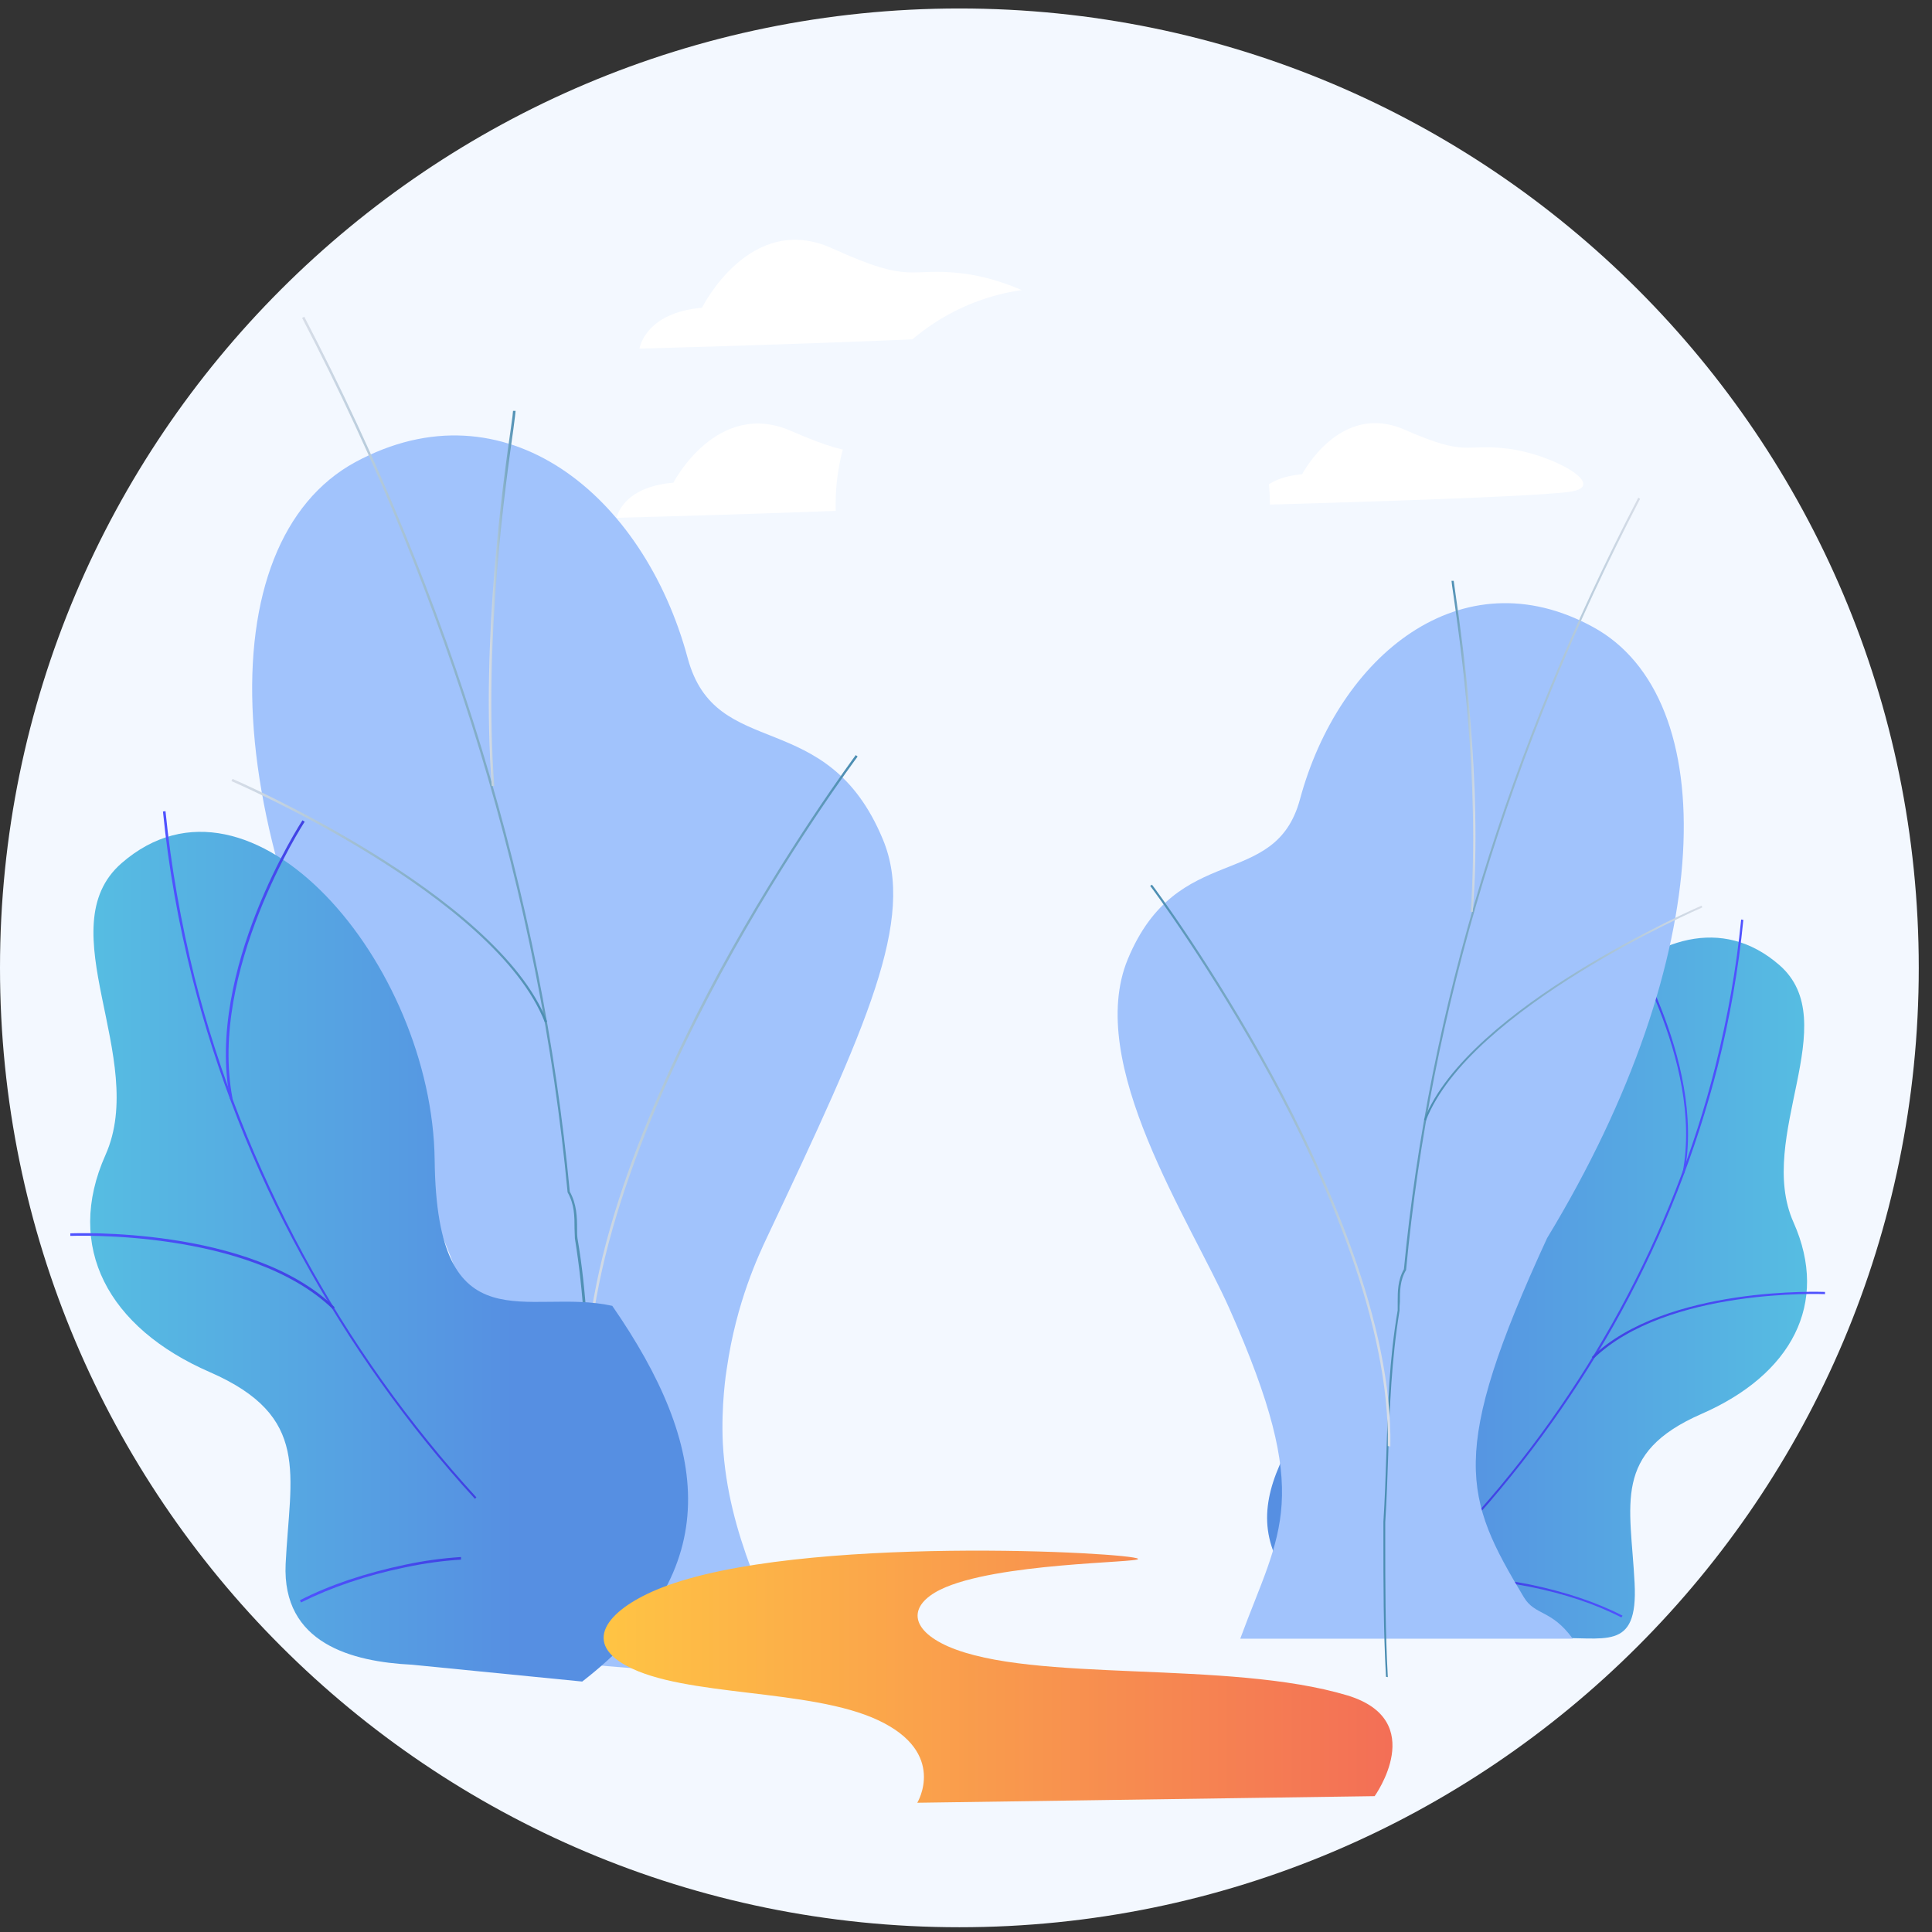
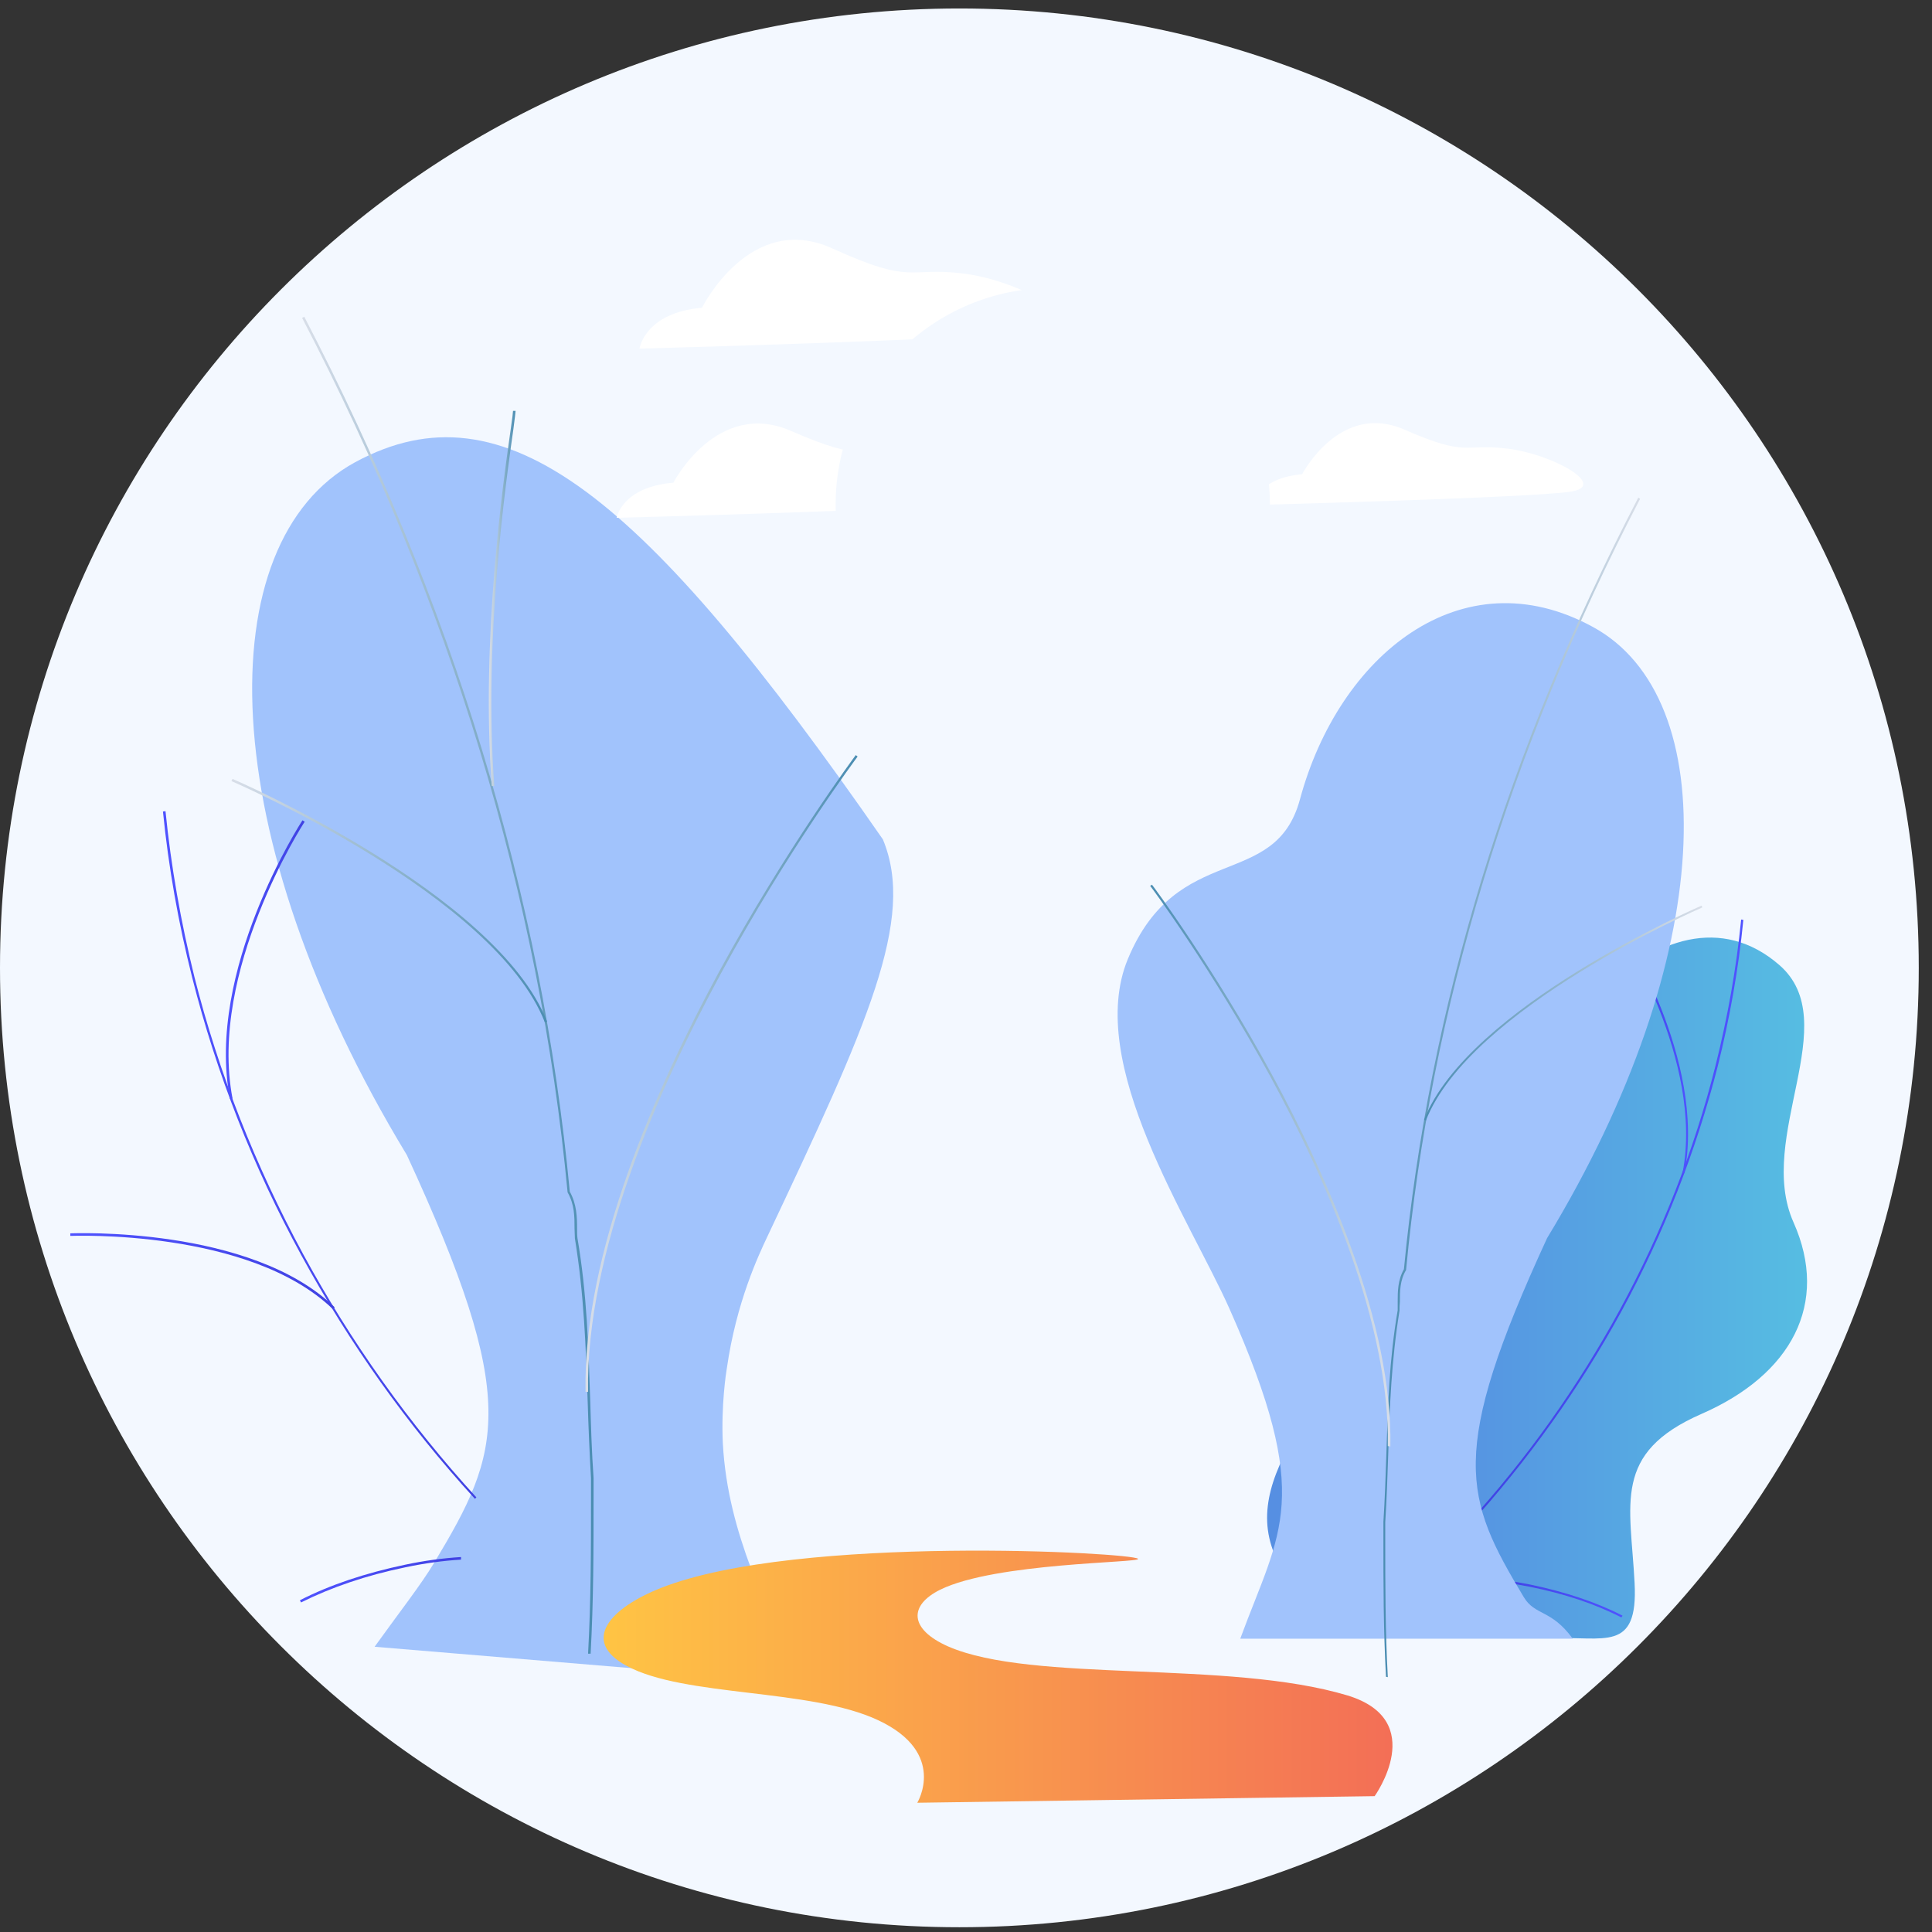
<svg xmlns="http://www.w3.org/2000/svg" width="142" height="142" viewBox="0 0 142 142" fill="none">
  <rect x="0" y="0" width="142" height="142" fill="#333333" stroke="none" />
  <path d="M70.513 141.65C109.457 141.65 141.027 110.08 141.027 71.136C141.027 32.193 109.457 0.623 70.513 0.623C31.57 0.623 0 32.193 0 71.136C0 110.08 31.57 141.65 70.513 141.65Z" fill="#F3F8FF" />
-   <path d="M31.92 114.845C30.978 116.433 29.309 118.559 27.533 121.035L58.564 123.619C56.492 118.021 53.505 112.907 53.128 106.098C52.993 103.326 53.37 100.85 53.424 100.554C54.123 95.709 55.738 92.291 56.411 90.865C63.705 75.416 67.338 67.558 64.889 61.691C60.771 51.759 52.616 56.066 50.544 48.368C47.314 36.365 37.087 28.022 26.107 33.97C15.287 39.864 15.637 61.367 29.901 84.89C38.245 102.949 36.872 106.609 31.92 114.845Z" fill="#A1C3FC" />
+   <path d="M31.92 114.845C30.978 116.433 29.309 118.559 27.533 121.035L58.564 123.619C56.492 118.021 53.505 112.907 53.128 106.098C52.993 103.326 53.37 100.85 53.424 100.554C54.123 95.709 55.738 92.291 56.411 90.865C63.705 75.416 67.338 67.558 64.889 61.691C47.314 36.365 37.087 28.022 26.107 33.97C15.287 39.864 15.637 61.367 29.901 84.89C38.245 102.949 36.872 106.609 31.92 114.845Z" fill="#A1C3FC" />
  <path d="M43.223 121.545C43.438 117.615 43.438 113.901 43.438 109.972V108.653C43.33 106.769 43.249 104.885 43.196 103.082C43.061 98.991 42.926 95.142 42.254 91.025C42.254 90.782 42.227 90.54 42.227 90.298C42.227 89.41 42.227 88.522 41.715 87.633V87.607C39.67 65.941 33.103 44.303 22.203 23.364L22.365 23.283C33.265 44.249 39.831 65.887 41.877 87.58C42.388 88.495 42.415 89.464 42.415 90.298C42.415 90.54 42.415 90.782 42.442 90.998C43.142 95.088 43.249 98.964 43.384 103.055C43.438 104.858 43.492 106.742 43.626 108.626V109.945C43.626 113.874 43.626 117.615 43.411 121.545H43.223Z" fill="url(#paint0_linear)" />
  <path d="M43.036 102.301C42.848 92.047 48.257 79.882 52.833 71.458C57.785 62.361 62.844 55.579 62.898 55.498L63.033 55.606C62.979 55.686 57.919 62.442 52.994 71.538C48.446 79.936 43.036 92.073 43.224 102.301H43.036Z" fill="url(#paint1_linear)" />
  <path d="M36.145 57.759C35.337 46.886 37.006 35.286 37.544 31.491C37.652 30.764 37.706 30.28 37.706 30.199H37.894C37.894 30.307 37.84 30.684 37.732 31.545C37.194 35.34 35.526 46.939 36.333 57.786L36.145 57.759Z" fill="url(#paint2_linear)" />
  <path d="M40.048 75.145C36.388 65.78 17.198 57.49 17.01 57.41L17.09 57.248C17.279 57.329 36.522 65.672 40.209 75.092L40.048 75.145Z" fill="url(#paint3_linear)" />
-   <path d="M31.948 85.294C32.109 99.181 38.811 94.606 45.001 95.978C52.133 106.286 53.452 115.329 42.794 123.592L30.279 122.354C25.865 122.138 20.725 120.793 20.994 114.952C21.317 108.332 22.878 104.106 15.423 100.85C7.941 97.593 4.738 91.645 7.752 84.89C10.928 77.785 3.473 68.204 8.937 63.44C18.464 55.151 31.786 70.841 31.948 85.294Z" fill="url(#paint4_linear)" />
  <path d="M34.907 110.163C29.955 104.753 25.676 98.725 22.15 92.265C18.597 85.752 15.906 78.889 14.13 71.865C13.107 67.828 12.38 63.71 11.977 59.646L12.165 59.619C12.569 63.683 13.295 67.774 14.291 71.811C16.067 78.835 18.759 85.671 22.284 92.184C25.783 98.617 30.062 104.645 35.014 110.055L34.907 110.163Z" fill="url(#paint5_linear)" />
  <path d="M22.124 117.779L22.043 117.617C24.25 116.487 26.834 115.626 29.767 115.007C31.167 114.711 32.539 114.522 33.885 114.441V114.63C32.566 114.711 31.194 114.899 29.794 115.195C26.914 115.787 24.331 116.675 22.124 117.779Z" fill="url(#paint6_linear)" />
  <path d="M24.465 96.22C18.329 90.299 5.303 90.837 5.168 90.837V90.649C5.303 90.649 18.409 90.084 24.599 96.085L24.465 96.22Z" fill="url(#paint7_linear)" />
  <path d="M16.904 80.772C15.074 71.326 22.152 60.399 22.233 60.291L22.394 60.399C22.313 60.506 15.289 71.379 17.092 80.745L16.904 80.772Z" fill="url(#paint8_linear)" />
  <path d="M110.506 90.219C110.372 102.464 104.451 98.427 99.014 99.638C92.716 108.735 89.729 113.122 99.095 120.416H114.005C117.88 120.227 120.41 121.519 120.141 116.352C119.845 110.512 118.473 106.798 125.066 103.918C131.66 101.038 134.486 95.817 131.822 89.842C129.023 83.571 135.616 75.12 130.772 70.922C122.402 63.655 110.668 77.462 110.506 90.219Z" fill="url(#paint9_linear)" />
  <path d="M107.922 112.153C112.282 107.362 116.077 102.06 119.172 96.382C122.294 90.649 124.662 84.593 126.25 78.376C127.138 74.824 127.784 71.19 128.134 67.611L127.973 67.584C127.623 71.163 126.977 74.77 126.089 78.323C124.528 84.513 122.159 90.568 119.037 96.301C115.942 101.979 112.174 107.281 107.814 112.045L107.922 112.153Z" fill="url(#paint10_linear)" />
  <path d="M119.172 118.881L119.253 118.747C117.315 117.751 115.028 116.997 112.444 116.459C111.206 116.217 109.995 116.028 108.811 115.975V116.136C109.968 116.217 111.206 116.378 112.417 116.621C114.974 117.132 117.234 117.885 119.172 118.881Z" fill="url(#paint11_linear)" />
-   <path d="M117.127 99.853C122.536 94.632 134.028 95.117 134.136 95.117V94.955C134.028 94.955 122.456 94.471 116.992 99.746L117.127 99.853Z" fill="url(#paint12_linear)" />
  <path d="M123.802 86.235C125.417 77.892 119.173 68.257 119.119 68.176L118.984 68.257C119.038 68.364 125.255 77.945 123.667 86.208L123.802 86.235Z" fill="url(#paint13_linear)" />
  <path d="M95.706 34.858C95.706 34.858 98.478 29.502 103.215 31.574C107.952 33.647 107.521 32.57 110.805 32.974C114.088 33.377 118.179 35.665 115.514 36.123C112.85 36.58 92.1 37.118 92.1 37.118C92.1 37.118 92.423 35.127 95.706 34.858Z" fill="white" />
  <path d="M51.596 22.619C51.596 22.619 55.126 15.502 61.174 18.257C67.223 21.012 66.671 19.577 70.881 20.113C75.091 20.668 80.294 23.691 76.912 24.303C73.529 24.915 47 25.623 47 25.623C47 25.623 47.386 22.983 51.596 22.619Z" fill="white" />
  <path d="M49.494 35.475C49.494 35.475 52.697 29.285 58.16 31.68C63.623 34.075 63.112 32.81 66.907 33.295C70.702 33.779 75.412 36.417 72.344 36.928C69.275 37.439 45.322 38.058 45.322 38.058C45.322 38.058 45.699 35.798 49.494 35.475Z" fill="white" />
  <path d="M111.988 117.373C112.823 118.773 114.007 118.262 115.595 120.442H91.157C94.118 112.394 96.567 110.187 90.377 96.219C87.47 89.679 79.719 78.16 82.895 70.49C86.528 61.743 93.714 65.511 95.544 58.756C98.397 48.179 107.413 40.804 117.075 46.079C126.629 51.274 126.306 70.248 113.711 90.998C106.39 106.877 107.628 110.107 111.988 117.373Z" fill="#A1C3FC" />
  <path d="M102.003 123.269C101.814 119.797 101.814 116.513 101.814 113.041V111.884C101.922 110.216 101.976 108.574 102.03 106.959C102.137 103.353 102.272 99.962 102.864 96.328C102.864 96.113 102.864 95.924 102.891 95.682C102.891 94.902 102.891 94.094 103.348 93.341V93.314C105.152 74.205 110.938 55.123 120.546 36.661L120.412 36.58C110.803 55.07 105.017 74.151 103.187 93.287C102.729 94.094 102.729 94.929 102.729 95.682C102.729 95.897 102.729 96.113 102.729 96.301C102.11 99.908 102.003 103.326 101.895 106.932C101.841 108.52 101.787 110.189 101.68 111.857V113.015C101.68 116.486 101.68 119.77 101.868 123.242L102.003 123.269Z" fill="url(#paint14_linear)" />
  <path d="M102.19 106.313C102.352 97.27 97.588 86.531 93.551 79.103C89.191 71.083 84.724 65.081 84.67 65.027L84.535 65.108C84.589 65.162 89.03 71.137 93.39 79.157C97.4 86.558 102.164 97.27 102.002 106.286L102.19 106.313Z" fill="url(#paint15_linear)" />
-   <path d="M108.247 67.019C108.973 57.438 107.493 47.211 107.009 43.847C106.928 43.201 106.847 42.77 106.847 42.69H106.686C106.686 42.77 106.739 43.12 106.847 43.874C107.331 47.238 108.785 57.438 108.085 67.019H108.247Z" fill="url(#paint16_linear)" />
  <path d="M104.801 82.359C108.03 74.096 124.932 66.776 125.12 66.695L125.066 66.561C124.905 66.641 107.923 73.989 104.666 82.305L104.801 82.359Z" fill="url(#paint17_linear)" />
  <path d="M77.378 53.078C86.192 53.078 93.337 45.932 93.337 37.118C93.337 28.304 86.192 21.158 77.378 21.158C68.563 21.158 61.418 28.304 61.418 37.118C61.418 45.932 68.563 53.078 77.378 53.078Z" fill="#F3F8FF" />
  <path d="M83.648 114.575C83.405 114.118 58.672 112.745 48.606 116.702C44.838 118.182 42.658 120.604 46.049 122.434C50.302 124.749 59.56 124.076 64.566 126.444C69.653 128.84 67.419 132.5 67.419 132.5L101.034 132.015C101.034 132.015 105.044 126.444 99.042 124.614C90.268 121.977 75.897 123.726 69.679 121.008C66.827 119.743 66.773 117.993 69.114 116.836C73.178 114.845 83.809 114.871 83.648 114.575Z" fill="url(#paint18_linear)" />
  <defs>
    <linearGradient id="paint0_linear" x1="22.218" y1="72.411" x2="43.633" y2="72.411" gradientUnits="userSpaceOnUse">
      <stop stop-color="#D8DEE8" />
      <stop offset="1" stop-color="#4A8DB2" />
    </linearGradient>
    <linearGradient id="paint1_linear" x1="43.026" y1="78.918" x2="63.017" y2="78.918" gradientUnits="userSpaceOnUse">
      <stop stop-color="#D8DEE8" />
      <stop offset="1" stop-color="#4A8DB2" />
    </linearGradient>
    <linearGradient id="paint2_linear" x1="35.925" y1="43.968" x2="37.894" y2="43.968" gradientUnits="userSpaceOnUse">
      <stop stop-color="#D8DEE8" />
      <stop offset="1" stop-color="#4A8DB2" />
    </linearGradient>
    <linearGradient id="paint3_linear" x1="17.02" y1="66.183" x2="40.217" y2="66.183" gradientUnits="userSpaceOnUse">
      <stop stop-color="#D8DEE8" />
      <stop offset="1" stop-color="#4A8DB2" />
    </linearGradient>
    <linearGradient id="paint4_linear" x1="6.637" y1="92.374" x2="50.57" y2="92.374" gradientUnits="userSpaceOnUse">
      <stop stop-color="#56BDE2" />
      <stop offset="0.709" stop-color="#568FE2" />
    </linearGradient>
    <linearGradient id="paint5_linear" x1="11.985" y1="84.887" x2="35.033" y2="84.887" gradientUnits="userSpaceOnUse">
      <stop stop-color="#4F52FF" />
      <stop offset="1" stop-color="#4042E2" />
    </linearGradient>
    <linearGradient id="paint6_linear" x1="22.053" y1="116.121" x2="33.9" y2="116.121" gradientUnits="userSpaceOnUse">
      <stop stop-color="#4F52FF" />
      <stop offset="1" stop-color="#4042E2" />
    </linearGradient>
    <linearGradient id="paint7_linear" x1="5.156" y1="93.438" x2="24.582" y2="93.438" gradientUnits="userSpaceOnUse">
      <stop stop-color="#4F52FF" />
      <stop offset="1" stop-color="#4042E2" />
    </linearGradient>
    <linearGradient id="paint8_linear" x1="16.604" y1="70.519" x2="22.379" y2="70.519" gradientUnits="userSpaceOnUse">
      <stop stop-color="#4F52FF" />
      <stop offset="1" stop-color="#4042E2" />
    </linearGradient>
    <linearGradient id="paint9_linear" x1="132.846" y1="94.693" x2="93.131" y2="94.693" gradientUnits="userSpaceOnUse">
      <stop stop-color="#56BDE2" />
      <stop offset="0.709" stop-color="#568FE2" />
    </linearGradient>
    <linearGradient id="paint10_linear" x1="128.128" y1="89.866" x2="107.801" y2="89.866" gradientUnits="userSpaceOnUse">
      <stop stop-color="#4F52FF" />
      <stop offset="1" stop-color="#4042E2" />
    </linearGradient>
    <linearGradient id="paint11_linear" x1="119.249" y1="117.415" x2="108.801" y2="117.415" gradientUnits="userSpaceOnUse">
      <stop stop-color="#4F52FF" />
      <stop offset="1" stop-color="#4042E2" />
    </linearGradient>
    <linearGradient id="paint12_linear" x1="134.152" y1="97.41" x2="117.018" y2="97.41" gradientUnits="userSpaceOnUse">
      <stop stop-color="#4F52FF" />
      <stop offset="1" stop-color="#4042E2" />
    </linearGradient>
    <linearGradient id="paint13_linear" x1="124.057" y1="77.195" x2="118.964" y2="77.195" gradientUnits="userSpaceOnUse">
      <stop stop-color="#4F52FF" />
      <stop offset="1" stop-color="#4042E2" />
    </linearGradient>
    <linearGradient id="paint14_linear" x1="120.541" y1="79.944" x2="101.654" y2="79.944" gradientUnits="userSpaceOnUse">
      <stop stop-color="#D8DEE8" />
      <stop offset="1" stop-color="#4A8DB2" />
    </linearGradient>
    <linearGradient id="paint15_linear" x1="102.19" y1="85.683" x2="84.559" y2="85.683" gradientUnits="userSpaceOnUse">
      <stop stop-color="#D8DEE8" />
      <stop offset="1" stop-color="#4A8DB2" />
    </linearGradient>
    <linearGradient id="paint16_linear" x1="108.452" y1="54.859" x2="106.716" y2="54.859" gradientUnits="userSpaceOnUse">
      <stop stop-color="#D8DEE8" />
      <stop offset="1" stop-color="#4A8DB2" />
    </linearGradient>
    <linearGradient id="paint17_linear" x1="125.125" y1="74.45" x2="104.667" y2="74.45" gradientUnits="userSpaceOnUse">
      <stop stop-color="#D8DEE8" />
      <stop offset="1" stop-color="#4A8DB2" />
    </linearGradient>
    <linearGradient id="paint18_linear" x1="44.35" y1="123.23" x2="102.345" y2="123.23" gradientUnits="userSpaceOnUse">
      <stop stop-color="#FFC444" />
      <stop offset="0.996" stop-color="#F36F56" />
    </linearGradient>
  </defs>
</svg>